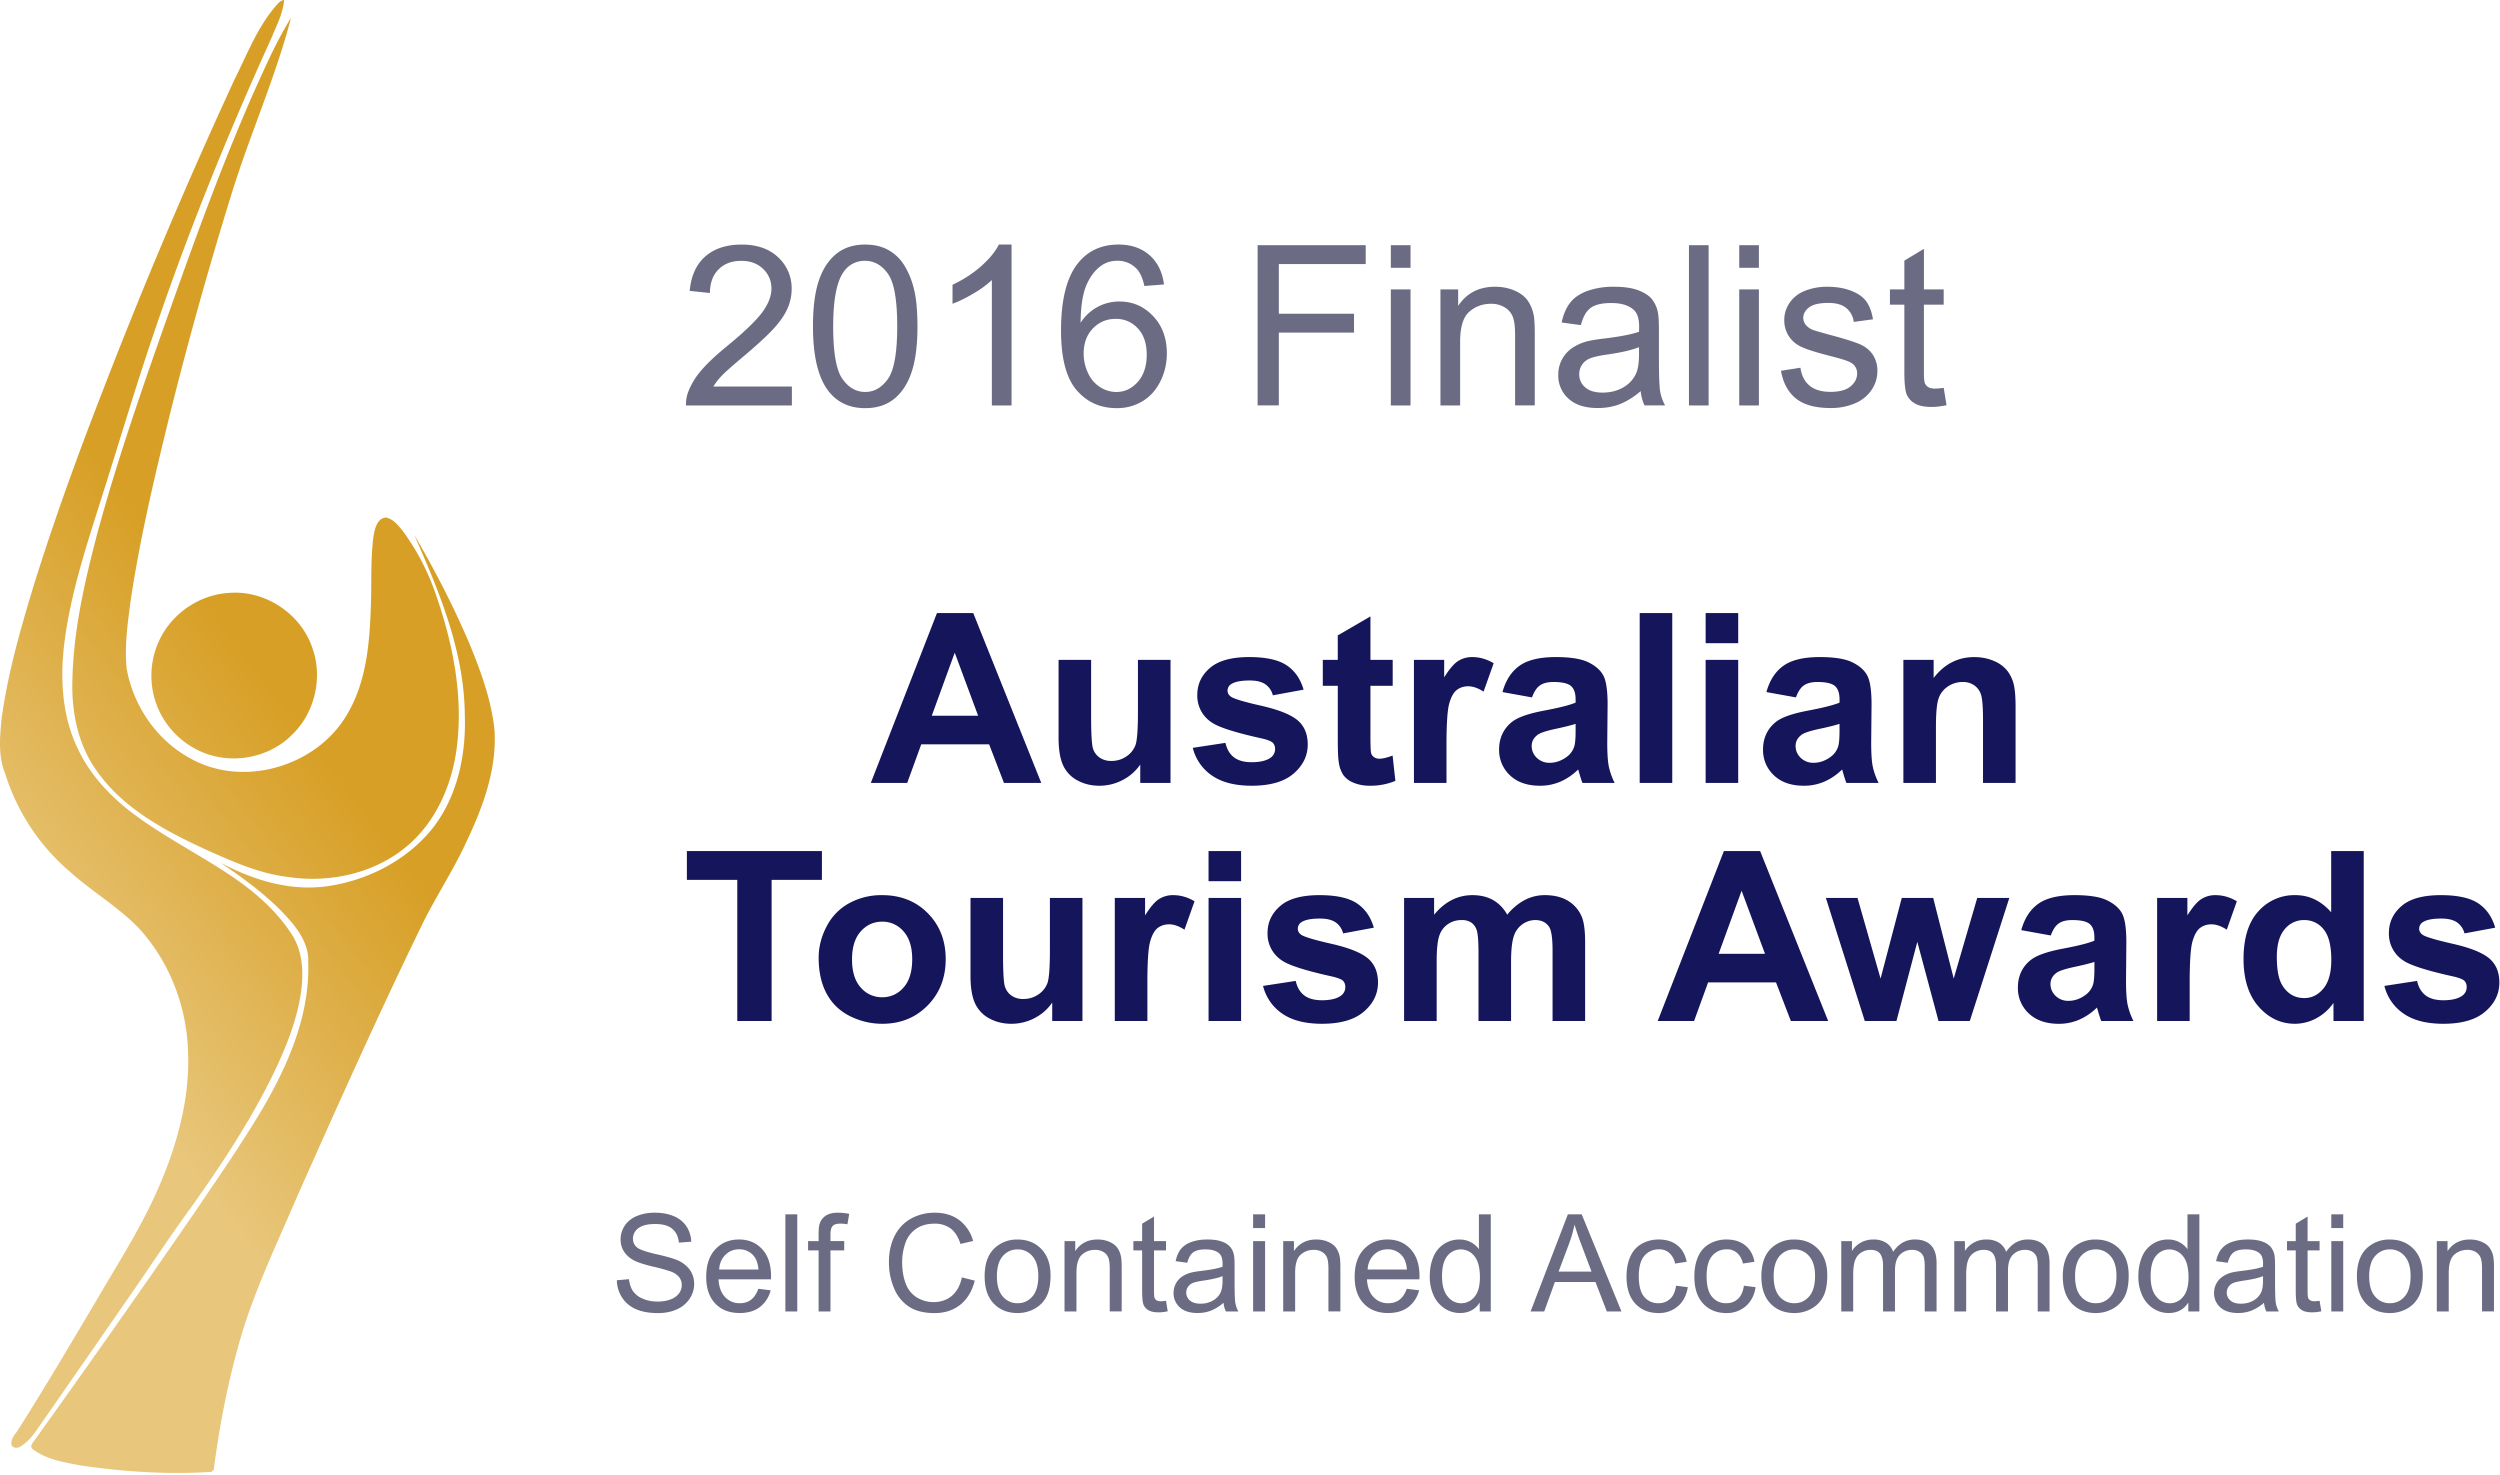
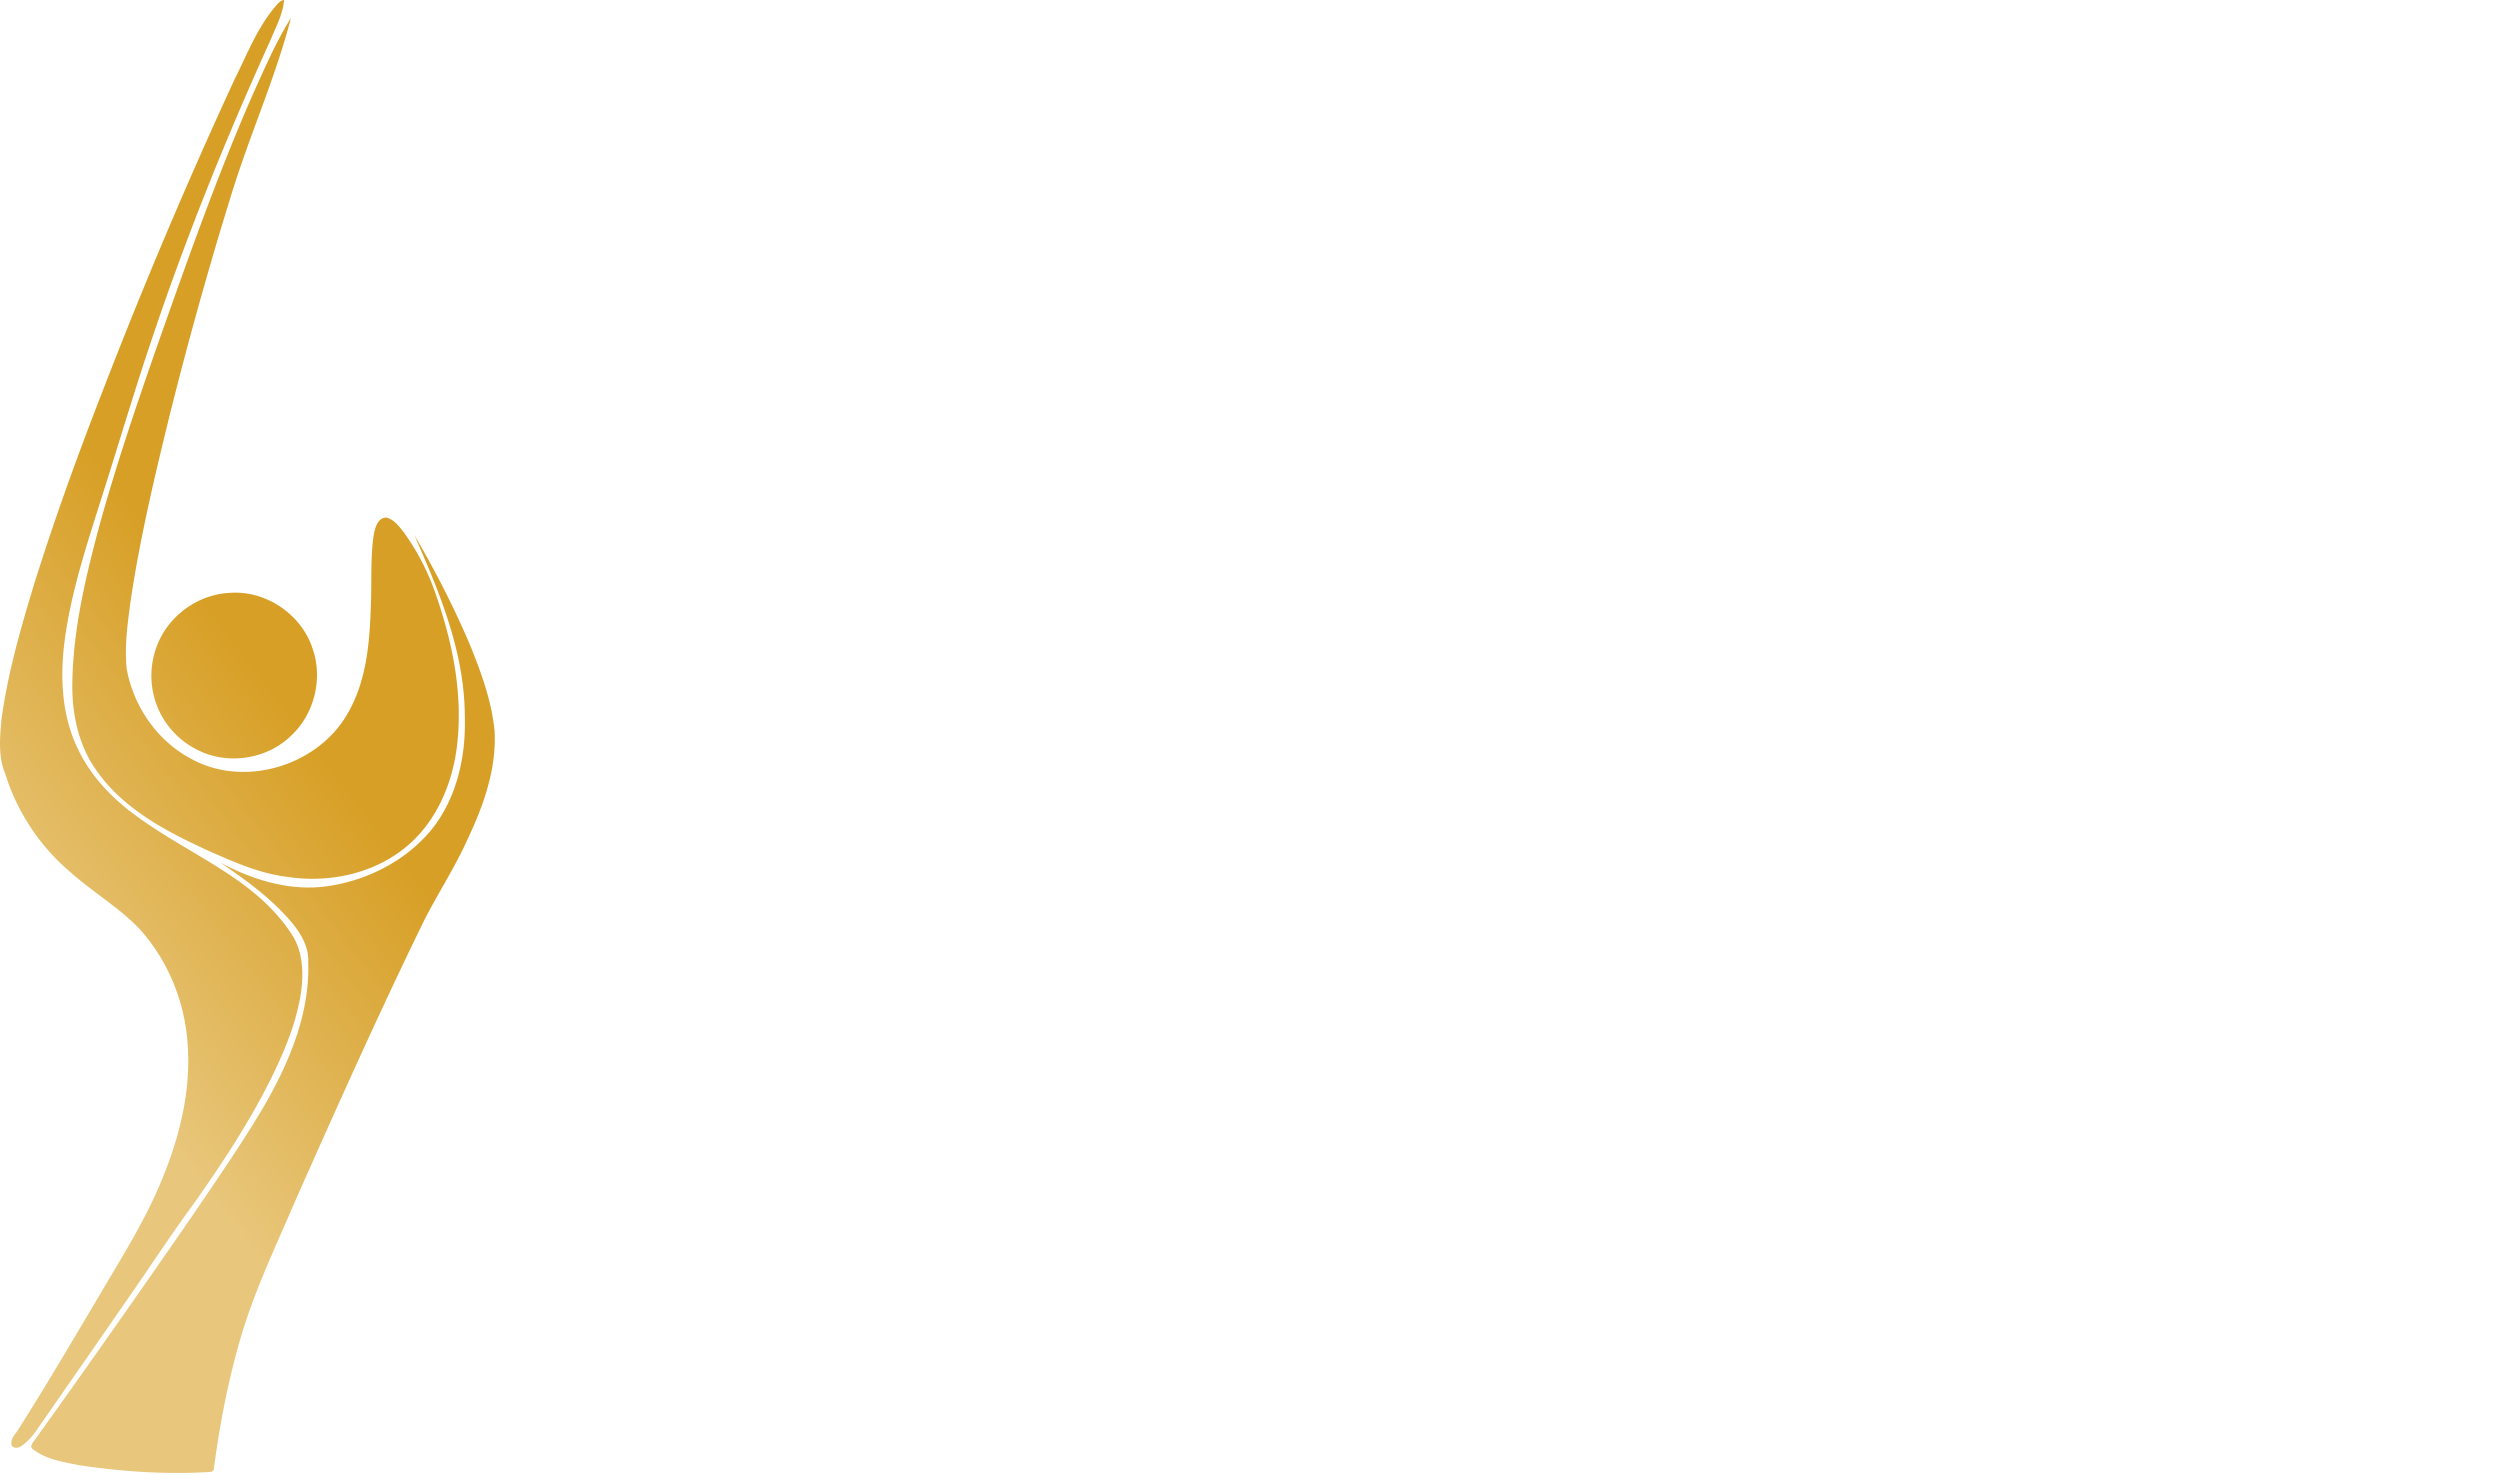
<svg xmlns="http://www.w3.org/2000/svg" viewBox="0 0 983 580">
  <linearGradient id="a" gradientTransform="matrix(-123.807 94.623 -94.623 -123.807 168.764 364.725)" gradientUnits="userSpaceOnUse" x2="1">
    <stop offset="0" stop-color="#d79f25" />
    <stop offset="1" stop-color="#e8c67b" />
  </linearGradient>
  <path d="m180.55 233.7c8.76 15 16.7 30.47 23.51 46.45 4.96 12.12 9.57 24.62 10.86 37.75.93 16.49-4.82 32.48-11.79 47.17-5.46 12.16-12.81 23.32-18.83 35.19-19.42 39.76-37.48 80.17-55.45 120.6-8.28 19.36-17.43 38.45-23.57 58.64-5.68 19.2-9.54 38.91-12.11 58.76l-.22.2-.52.47-.22.19c-19.06 1.25-38.23-.04-57.09-2.83-7.04-1.42-14.67-2.49-20.45-7.08-1.21-.82-.3-2.33.37-3.14a6302.89 6302.89 0 0 0 69.31-98.62c10.42-15.37 21.05-30.64 30.5-46.64 11.03-19.06 20.08-40.38 19.28-62.82.29-6.19-2.92-11.79-6.66-16.46-8.76-10.63-20.06-18.74-31.33-26.5 14.21 7.63 30.51 12.59 46.75 10.14 17.58-2.63 34.63-11.51 45.65-25.66 10.42-13.73 14.07-31.48 13.48-48.43-.18-27.52-10.98-53.33-21.89-78.1l.42.71zm-60.67-229.83c1.06-1.17 2.09-2.63 3.79-2.83-.45 5.82-3.27 11.08-5.44 16.39-19.09 41.97-36.41 84.76-51.15 128.45-8.04 23.6-15.05 47.53-22.63 71.28-6.38 20.25-13.12 40.56-15.92 61.68-1.98 15.48-1.34 31.85 5.43 46.17 5.05 11.12 13.46 20.4 23.05 27.82 14 10.79 29.99 18.57 44.56 28.51 10.14 6.92 19.58 15.27 26.07 25.81 4.17 7.15 4.5 15.83 3.4 23.85-1.85 12.85-6.88 24.96-12.51 36.56-9.77 19.85-22 38.35-34.78 56.36-9.49 12.93-18.23 26.38-27.41 39.53-13.04 18.89-26.16 37.73-39.26 56.58-2.1 3.17-4.57 6.25-7.87 8.22-1.26.82-3.77.52-3.75-1.36-.26-2.59 2.05-4.35 3.17-6.44 11.97-18.84 23.24-38.1 34.66-57.28 9.26-15.88 19.26-31.44 26.45-48.42 8.06-18.79 13.46-39.19 12.21-59.77-.99-18.95-8.42-37.62-21.32-51.61-8.93-9.23-20.17-15.76-29.7-24.32a91.78 91.78 0 0 1 -28.21-42.75c-3.04-7.43-2.26-15.63-1.55-23.42 2.67-19.72 8.18-38.91 13.93-57.91 8.85-28.39 19.01-56.35 29.79-84.06a2272.1 2272.1 0 0 1 57.39-135.6c5.38-10.72 9.74-22.19 17.6-31.43zm-9.79 38.17c5.12-11.26 10.03-22.74 16.59-33.26-6.88 26.4-18.17 51.37-26.12 77.43a1764.62 1764.62 0 0 0 -26.72 95.79c-6.42 26.19-12.64 52.47-16.64 79.15-1.31 9.89-2.81 19.92-1.75 29.91 2.93 16.15 13.16 31.09 27.75 38.85 22.87 12.78 54.52 3.42 67.68-18.96 8.46-14.07 9.88-30.92 10.4-46.96.44-10.27-.22-20.62 1.21-30.83.6-3.05 1.58-7.55 5.42-7.75 3.3.74 5.47 3.66 7.48 6.16a102.46 102.46 0 0 1 14.31 27.89c7.33 21.2 11.79 43.98 8.74 66.42-2.15 15.61-8.87 31.12-20.98 41.55-14.22 12.31-34.2 16.62-52.53 13.73-12.18-1.49-23.44-6.59-34.54-11.51-18.04-8.28-36.67-18.07-48.23-34.84-7.93-11.25-10.65-25.28-10.26-38.84.45-22.11 5.55-43.78 11.18-65.06 7.74-28.3 17.24-56.08 26.94-83.76 12.48-35.35 25.02-70.73 40.07-105.1zm-10.08 216.03c15.64-1.22 31.15 9.22 36 24.11 4.48 12.71.98 27.74-8.65 37.17-9.98 10.27-26.33 13.37-39.42 7.65a36.2 36.2 0 0 1 -18.68-18.35 36.08 36.08 0 0 1 .97-31.32c5.7-11 17.39-18.63 29.78-19.26z" fill="url(#a)" transform="matrix(.907 0 0 .907 -.47 -.95)" />
-   <path d="m242.55 503.4 4.76-.43c.23 1.91.75 3.48 1.58 4.7a8.6 8.6 0 0 0 3.84 2.97c1.74.76 3.69 1.14 5.86 1.14 1.93 0 3.63-.29 5.1-.86a7.09 7.09 0 0 0 3.3-2.36c.72-1 1.08-2.09 1.08-3.27 0-1.2-.35-2.24-1.04-3.14a7.7 7.7 0 0 0 -3.44-2.25 66.68 66.68 0 0 0 -6.8-1.86c-3.5-.84-5.96-1.64-7.37-2.38a10.34 10.34 0 0 1 -4.07-3.56c-.9-1.41-1.34-3-1.34-4.75a9.7 9.7 0 0 1 1.64-5.4c1.09-1.68 2.69-2.95 4.79-3.82s4.43-1.3 7-1.3c2.83 0 5.33.45 7.49 1.37a10.8 10.8 0 0 1 4.99 4.02 11.55 11.55 0 0 1 1.87 6.01l-4.84.37c-.26-2.41-1.14-4.24-2.65-5.47-1.5-1.23-3.72-1.85-6.65-1.85-3.05 0-5.28.56-6.68 1.68a5.04 5.04 0 0 0 -2.1 4.05c0 1.37.5 2.5 1.49 3.39.97.88 3.51 1.79 7.62 2.72 4.1.93 6.92 1.74 8.45 2.43a11.57 11.57 0 0 1 4.92 3.9 9.49 9.49 0 0 1 1.59 5.43c0 2.03-.58 3.94-1.75 5.74a11.5 11.5 0 0 1 -5.01 4.2c-2.18.99-4.63 1.49-7.36 1.49-3.45 0-6.35-.5-8.68-1.51-2.34-1.01-4.17-2.52-5.5-4.55a12.89 12.89 0 0 1 -2.1-6.86zm135.67-1.13 5.06 1.28c-1.06 4.15-2.97 7.31-5.72 9.49s-6.12 3.27-10.1 3.27c-4.1 0-7.45-.84-10.03-2.51a15.7 15.7 0 0 1 -5.89-7.28 25.97 25.97 0 0 1 -2.01-10.24c0-3.97.76-7.44 2.28-10.4a15.6 15.6 0 0 1 6.48-6.75c2.8-1.53 5.89-2.3 9.26-2.3 3.82 0 7.03.97 9.63 2.92a15.14 15.14 0 0 1 5.44 8.2l-4.97 1.17c-.88-2.78-2.17-4.8-3.85-6.07a10.28 10.28 0 0 0 -6.36-1.9c-2.93 0-5.38.7-7.36 2.11a11.14 11.14 0 0 0 -4.15 5.67 22.8 22.8 0 0 0 -1.2 7.33c0 3.24.48 6.08 1.42 8.5a10.57 10.57 0 0 0 4.42 5.43c2 1.2 4.16 1.8 6.48 1.8 2.83 0 5.23-.82 7.19-2.45 1.96-1.64 3.29-4.06 3.98-7.27zm-95.7.76c.17 3.03 1.03 5.36 2.58 6.98a7.67 7.67 0 0 0 5.78 2.42c1.72 0 3.19-.45 4.4-1.36 1.22-.9 2.18-2.34 2.9-4.32l4.83.6a11.82 11.82 0 0 1 -4.24 6.59c-2.06 1.56-4.7 2.34-7.92 2.34-4.04 0-7.25-1.24-9.62-3.74-2.37-2.49-3.55-5.98-3.55-10.48 0-4.65 1.2-8.26 3.59-10.83 2.4-2.57 5.5-3.86 9.32-3.86 3.7 0 6.72 1.26 9.06 3.78 2.35 2.52 3.52 6.06 3.52 10.63 0 .28 0 .7-.02 1.25zm254.97 0c.18 3.03 1.04 5.36 2.58 6.98a7.67 7.67 0 0 0 5.78 2.42c1.72 0 3.19-.45 4.4-1.36 1.22-.9 2.18-2.34 2.9-4.32l4.84.6a11.82 11.82 0 0 1 -4.25 6.59c-2.06 1.56-4.7 2.34-7.91 2.34-4.05 0-7.25-1.24-9.62-3.74-2.37-2.49-3.56-5.98-3.56-10.48 0-4.65 1.2-8.26 3.6-10.83s5.5-3.86 9.32-3.86c3.7 0 6.72 1.26 9.06 3.78s3.52 6.06 3.52 10.63l-.03 1.25zm48.68 12.63h-4.35v-3.5c-1.75 2.75-4.33 4.12-7.74 4.12-2.2 0-4.23-.6-6.08-1.82a11.99 11.99 0 0 1 -4.3-5.1 17.6 17.6 0 0 1 -1.52-7.5c0-2.77.46-5.27 1.38-7.52a10.88 10.88 0 0 1 10.32-6.96 9.23 9.23 0 0 1 7.63 3.8v-13.7h4.66zm278.62 0h-4.35v-3.5c-1.76 2.75-4.33 4.12-7.74 4.12-2.2 0-4.23-.6-6.08-1.82a11.98 11.98 0 0 1 -4.3-5.1 17.58 17.58 0 0 1 -1.52-7.5c0-2.77.46-5.27 1.38-7.52a10.87 10.87 0 0 1 10.32-6.96 9.23 9.23 0 0 1 7.62 3.8v-13.7h4.67zm-377.87 0h-4.9c-.48-.98-.8-2.11-.93-3.41a17.41 17.41 0 0 1 -5.01 3.12c-1.61.6-3.33.91-5.17.91-3.04 0-5.38-.74-7-2.23a7.34 7.34 0 0 1 -2.46-5.68 7.66 7.66 0 0 1 3.35-6.4c1-.69 2.12-1.2 3.37-1.55.92-.24 2.31-.48 4.17-.7 3.78-.45 6.57-.99 8.36-1.62l.02-1.22c0-1.9-.44-3.25-1.32-4.04-1.2-1.05-2.98-1.58-5.34-1.58-2.2 0-3.83.38-4.89 1.16-1.05.77-1.82 2.13-2.33 4.1l-4.58-.63c.42-1.96 1.1-3.54 2.06-4.75a9.02 9.02 0 0 1 4.14-2.79c1.8-.65 3.9-.98 6.28-.98 2.36 0 4.27.28 5.75.84a7.59 7.59 0 0 1 3.25 2.1c.7.84 1.19 1.9 1.46 3.19.16.8.24 2.24.24 4.32v6.25c0 4.36.1 7.11.3 8.27.2 1.15.6 2.26 1.18 3.32zm439.82-13.83c0-5.12 1.42-8.92 4.27-11.38a12.87 12.87 0 0 1 8.7-3.07c3.8 0 6.9 1.24 9.32 3.73 2.41 2.5 3.62 5.94 3.62 10.33 0 3.56-.53 6.36-1.6 8.4a11.34 11.34 0 0 1 -4.66 4.75 13.56 13.56 0 0 1 -6.68 1.7c-3.87 0-7-1.25-9.39-3.73s-3.58-6.06-3.58-10.73zm-30.7 13.83h-4.9c-.49-.98-.8-2.11-.94-3.41a17.43 17.43 0 0 1 -5.01 3.12c-1.6.6-3.33.91-5.17.91-3.04 0-5.37-.74-7-2.23a7.35 7.35 0 0 1 -2.45-5.68 7.65 7.65 0 0 1 3.35-6.4c1-.69 2.12-1.2 3.37-1.55.92-.24 2.3-.48 4.16-.7 3.79-.45 6.57-.99 8.36-1.62l.03-1.22c0-1.9-.44-3.25-1.33-4.04-1.2-1.05-2.98-1.58-5.34-1.58-2.2 0-3.83.38-4.88 1.16-1.05.77-1.83 2.13-2.33 4.1l-4.59-.63c.42-1.96 1.1-3.54 2.06-4.75a9.01 9.01 0 0 1 4.14-2.79c1.8-.65 3.9-.98 6.28-.98 2.36 0 4.28.28 5.75.84a7.6 7.6 0 0 1 3.26 2.1 7.4 7.4 0 0 1 1.46 3.19c.15.8.23 2.24.23 4.32v6.25c0 4.36.1 7.11.3 8.27.2 1.15.6 2.26 1.19 3.32zm-203.47-13.83c0-5.12 1.43-8.92 4.27-11.38a12.87 12.87 0 0 1 8.7-3.07c3.8 0 6.91 1.24 9.32 3.73 2.42 2.5 3.62 5.94 3.62 10.33 0 3.56-.53 6.36-1.6 8.4a11.32 11.32 0 0 1 -4.66 4.75 13.57 13.57 0 0 1 -6.68 1.7c-3.87 0-7-1.25-9.39-3.73-2.38-2.48-3.58-6.06-3.58-10.73zm-305.41 0c0-5.12 1.42-8.92 4.27-11.38a12.87 12.87 0 0 1 8.7-3.07c3.8 0 6.9 1.24 9.32 3.73 2.41 2.5 3.62 5.94 3.62 10.33 0 3.56-.54 6.36-1.6 8.4a11.34 11.34 0 0 1 -4.67 4.75 13.57 13.57 0 0 1 -6.68 1.7c-3.87 0-7-1.25-9.38-3.73-2.39-2.48-3.58-6.06-3.58-10.73zm271.87 3.7 4.61.6c-.5 3.17-1.8 5.66-3.87 7.46a11.26 11.26 0 0 1 -7.64 2.7c-3.78 0-6.83-1.24-9.13-3.72-2.3-2.47-3.45-6.02-3.45-10.64 0-2.98.5-5.6 1.49-7.83.99-2.25 2.5-3.93 4.51-5.05a13.4 13.4 0 0 1 6.6-1.68c3.01 0 5.47.76 7.38 2.28 1.9 1.52 3.13 3.68 3.67 6.48l-4.56.7a7.56 7.56 0 0 0 -2.3-4.2 5.96 5.96 0 0 0 -4-1.4c-2.36 0-4.28.85-5.76 2.54-1.47 1.7-2.21 4.37-2.21 8.03 0 3.72.71 6.42 2.13 8.1a6.95 6.95 0 0 0 5.58 2.53c1.84 0 3.37-.57 4.6-1.7 1.24-1.12 2.02-2.86 2.35-5.2zm152.06-3.7c0-5.12 1.42-8.92 4.27-11.38a12.87 12.87 0 0 1 8.7-3.07c3.8 0 6.9 1.24 9.32 3.73 2.41 2.5 3.62 5.94 3.62 10.33 0 3.56-.53 6.36-1.6 8.4a11.33 11.33 0 0 1 -4.66 4.75 13.57 13.57 0 0 1 -6.68 1.7c-3.88 0-7-1.25-9.4-3.73-2.38-2.48-3.57-6.06-3.57-10.73zm-125.4 3.7 4.62.6c-.5 3.17-1.8 5.66-3.87 7.46a11.26 11.26 0 0 1 -7.64 2.7c-3.79 0-6.83-1.24-9.13-3.72-2.3-2.47-3.45-6.02-3.45-10.64 0-2.98.5-5.6 1.48-7.83 1-2.25 2.5-3.93 4.52-5.05a13.4 13.4 0 0 1 6.6-1.68c3 0 5.46.76 7.37 2.28s3.14 3.68 3.67 6.48l-4.55.7a7.56 7.56 0 0 0 -2.3-4.2 5.96 5.96 0 0 0 -4-1.4c-2.37 0-4.28.85-5.76 2.54-1.48 1.7-2.21 4.37-2.21 8.03 0 3.72.7 6.42 2.13 8.1a6.95 6.95 0 0 0 5.58 2.53c1.83 0 3.37-.57 4.6-1.7 1.24-1.12 2.02-2.86 2.35-5.2zm221.66-17.53h4.71v3.65h-4.71v16.17c0 1.34.08 2.2.25 2.58.16.38.43.68.8.9.38.23.91.35 1.6.35.52 0 1.21-.06 2.06-.19l.68 4.14c-1.32.28-2.5.42-3.54.42-1.7 0-3.02-.27-3.96-.8a4.51 4.51 0 0 1 -1.98-2.13c-.38-.88-.57-2.72-.57-5.53v-15.91h-3.44v-3.65h3.44v-6.85l4.66-2.81zm-453.6 0h4.72v3.65h-4.71v16.17c0 1.34.08 2.2.24 2.58.17.38.44.68.8.9.38.23.92.35 1.61.35.52 0 1.2-.06 2.06-.19l.68 4.14c-1.32.28-2.5.42-3.55.42-1.7 0-3.02-.27-3.95-.8a4.52 4.52 0 0 1 -1.98-2.13c-.39-.88-.58-2.72-.58-5.53v-15.91h-3.44v-3.65h3.44v-6.85l4.67-2.81v9.66zm509.1 27.66h-4.7v-27.66h4.22v3.93c2.03-3.04 4.97-4.56 8.8-4.56 1.67 0 3.21.3 4.6.9 1.4.6 2.45 1.39 3.15 2.36a9.2 9.2 0 0 1 1.45 3.47 28 28 0 0 1 .26 4.55v17h-4.7v-16.82c0-1.9-.17-3.33-.54-4.28a4.53 4.53 0 0 0 -1.93-2.27 6.19 6.19 0 0 0 -3.27-.84c-2 0-3.72.63-5.17 1.9s-2.18 3.67-2.18 7.21v15.1zm-189.75 0h-4.68v-27.66h4.19v3.88a9.73 9.73 0 0 1 8.38-4.5 9.1 9.1 0 0 1 5.04 1.27 6.83 6.83 0 0 1 2.78 3.57c2.19-3.23 5.03-4.85 8.54-4.85 2.74 0 4.85.76 6.33 2.28 1.47 1.52 2.21 3.86 2.21 7.02v18.99h-4.66v-17.42c0-1.88-.15-3.23-.46-4.05a3.92 3.92 0 0 0 -1.65-2c-.8-.5-1.74-.75-2.81-.75-1.95 0-3.56.64-4.85 1.94-1.28 1.3-1.92 3.36-1.92 6.2v16.08h-4.7v-17.97c0-2.08-.37-3.65-1.14-4.69-.76-1.04-2.01-1.56-3.75-1.56-1.32 0-2.54.35-3.66 1.04a5.92 5.92 0 0 0 -2.43 3.05c-.5 1.33-.76 3.26-.76 5.78zm-349.84 0h-4.69v-27.66h4.22v3.93c2.03-3.04 4.97-4.56 8.8-4.56 1.67 0 3.2.3 4.6.9s2.44 1.39 3.14 2.36 1.18 2.13 1.45 3.47c.18.86.27 2.38.27 4.55v17h-4.7v-16.82c0-1.9-.17-3.33-.54-4.28a4.5 4.5 0 0 0 -1.94-2.27 6.18 6.18 0 0 0 -3.27-.84c-2 0-3.72.63-5.17 1.9-1.44 1.27-2.17 3.67-2.17 7.21v15.1zm85.99 0h-4.69v-27.66h4.22v3.93c2.03-3.04 4.97-4.56 8.8-4.56 1.67 0 3.2.3 4.6.9s2.44 1.39 3.14 2.36 1.18 2.13 1.46 3.47c.17.86.26 2.38.26 4.55v17h-4.7v-16.82c0-1.9-.17-3.33-.54-4.28a4.5 4.5 0 0 0 -1.94-2.27 6.19 6.19 0 0 0 -3.27-.84c-2 0-3.72.63-5.17 1.9s-2.17 3.67-2.17 7.21v15.1zm219.43 0h-4.69v-27.66h4.2v3.88a9.73 9.73 0 0 1 8.38-4.5 9.1 9.1 0 0 1 5.04 1.27 6.83 6.83 0 0 1 2.77 3.57c2.19-3.23 5.03-4.85 8.54-4.85 2.75 0 4.85.76 6.33 2.28s2.21 3.86 2.21 7.02v18.99h-4.66v-17.42c0-1.88-.15-3.23-.45-4.05a3.93 3.93 0 0 0 -1.66-2c-.8-.5-1.73-.75-2.81-.75-1.94 0-3.56.64-4.84 1.94-1.29 1.3-1.93 3.36-1.93 6.2v16.08h-4.69v-17.97c0-2.08-.38-3.65-1.14-4.69-.77-1.04-2.02-1.56-3.75-1.56-1.32 0-2.54.35-3.66 1.04a5.91 5.91 0 0 0 -2.44 3.05c-.5 1.33-.75 3.26-.75 5.78zm-402.14 0h-4.66v-24.01h-4.14v-3.65h4.14v-2.94c0-1.86.16-3.24.5-4.14a5.98 5.98 0 0 1 2.38-2.96c1.13-.75 2.73-1.13 4.78-1.13a23 23 0 0 1 4.37.47l-.7 4.09a15.7 15.7 0 0 0 -2.76-.26c-1.43 0-2.43.3-3.02.9-.6.62-.89 1.75-.89 3.42v2.55h5.4v3.65h-5.4v24zm170.89 0h-4.7v-27.66h4.7zm423.93 0h-4.69v-27.66h4.69zm-283.8 0h-5.76l-4.45-11.57h-15.97l-4.19 11.57h-5.36l14.66-38.18h5.44zm-324.07-38.18v38.18h-4.68v-38.18zm576.33 24.3c-1.7.7-4.25 1.28-7.65 1.77-1.93.28-3.3.59-4.1.94a4.07 4.07 0 0 0 -1.07 6.87c.94.83 2.33 1.25 4.15 1.25 1.8 0 3.41-.4 4.82-1.19a7.3 7.3 0 0 0 3.1-3.24c.5-1.06.75-2.62.75-4.69zm-409.11 0c-1.7.7-4.26 1.28-7.66 1.77-1.93.28-3.29.59-4.09.94a4.06 4.06 0 0 0 -1.08 6.87c.95.83 2.33 1.25 4.16 1.25 1.8 0 3.4-.4 4.81-1.19a7.3 7.3 0 0 0 3.1-3.24c.5-1.06.76-2.62.76-4.69zm86.3.08c0 3.54.75 6.19 2.24 7.94a6.63 6.63 0 0 0 10.5.12c1.44-1.68 2.15-4.24 2.15-7.67 0-3.79-.72-6.57-2.18-8.34a6.73 6.73 0 0 0 -10.61-.1c-1.4 1.7-2.1 4.38-2.1 8.05zm130.4-.03c0 3.54.76 6.2 2.3 7.95a7.43 7.43 0 0 0 5.84 2.65c2.33 0 4.26-.89 5.8-2.66 1.55-1.77 2.33-4.47 2.33-8.1 0-3.42-.78-6-2.33-7.77a7.41 7.41 0 0 0 -5.8-2.64c-2.34 0-4.29.87-5.83 2.63-1.55 1.75-2.32 4.4-2.32 7.94zm148.22.03c0 3.54.75 6.19 2.24 7.94a6.63 6.63 0 0 0 10.5.12c1.44-1.68 2.16-4.24 2.16-7.67 0-3.79-.73-6.57-2.2-8.34a6.73 6.73 0 0 0 -10.6-.1c-1.4 1.7-2.1 4.38-2.1 8.05zm-453.65-.03c0 3.54.78 6.2 2.32 7.95a7.43 7.43 0 0 0 5.83 2.65c2.33 0 4.27-.89 5.81-2.66 1.55-1.77 2.32-4.47 2.32-8.1 0-3.42-.78-6-2.33-7.77a7.41 7.41 0 0 0 -5.8-2.64c-2.34 0-4.28.87-5.83 2.63-1.54 1.75-2.32 4.4-2.32 7.94zm423.94 0c0 3.54.77 6.2 2.31 7.95a7.43 7.43 0 0 0 5.84 2.65c2.32 0 4.26-.89 5.8-2.66 1.55-1.77 2.32-4.47 2.32-8.1 0-3.42-.77-6-2.33-7.77a7.41 7.41 0 0 0 -5.8-2.64c-2.34 0-4.28.87-5.83 2.63-1.54 1.75-2.31 4.4-2.31 7.94zm115.65 0c0 3.54.77 6.2 2.31 7.95a7.43 7.43 0 0 0 5.84 2.65c2.32 0 4.26-.89 5.8-2.66 1.55-1.77 2.32-4.47 2.32-8.1 0-3.42-.77-6-2.33-7.77a7.4 7.4 0 0 0 -5.8-2.64c-2.34 0-4.28.87-5.83 2.63-1.54 1.75-2.31 4.4-2.31 7.94zm-318.73-1.85h12.95l-3.99-10.57a104.19 104.19 0 0 1 -2.7-7.92 48.65 48.65 0 0 1 -2.06 7.3zm-330.05-.8h15.44c-.2-2.33-.8-4.08-1.77-5.24a7.18 7.18 0 0 0 -5.8-2.71c-2.16 0-3.97.72-5.43 2.16a8.54 8.54 0 0 0 -2.44 5.78zm254.98 0h15.44c-.21-2.33-.8-4.08-1.77-5.24a7.18 7.18 0 0 0 -5.81-2.71c-2.15 0-3.96.72-5.43 2.16a8.55 8.55 0 0 0 -2.44 5.78zm-40.34-16.31h-4.7v-5.4h4.7zm423.93 0h-4.69v-5.4h4.69z" fill="#6b6b83" />
-   <path d="m929.42 401.46h-11.9v-7.11a19.2 19.2 0 0 1 -6.99 6.17 17.94 17.94 0 0 1 -8.13 2.03c-5.56 0-10.32-2.24-14.29-6.72-3.96-4.48-5.95-10.73-5.95-18.75 0-8.2 1.93-14.44 5.8-18.71a18.87 18.87 0 0 1 14.62-6.4c5.4 0 10.09 2.25 14.04 6.74v-24.06h12.8zm-607.52-24.88c0-4.26 1.05-8.37 3.15-12.35a21.58 21.58 0 0 1 8.9-9.12 26.44 26.44 0 0 1 12.88-3.14c7.32 0 13.32 2.38 18 7.13s7.02 10.76 7.02 18.02c0 7.33-2.36 13.4-7.09 18.21-4.72 4.82-10.67 7.22-17.84 7.22-4.44 0-8.67-1-12.7-3-4.02-2.01-7.08-4.95-9.17-8.82-2.1-3.88-3.15-8.6-3.15-14.15zm516.98 24.88h-12.68c-.33-.85-.74-2.11-1.23-3.78a23.6 23.6 0 0 0 -.46-1.5 23.04 23.04 0 0 1 -7.01 4.78 20.11 20.11 0 0 1 -7.98 1.6c-4.98 0-8.9-1.36-11.78-4.06a13.48 13.48 0 0 1 -4.3-10.26c0-2.73.65-5.17 1.95-7.31a12.82 12.82 0 0 1 5.5-4.92c2.35-1.14 5.74-2.14 10.18-2.99 5.98-1.12 10.13-2.17 12.44-3.14v-1.28c0-2.46-.6-4.21-1.82-5.26s-3.51-1.57-6.88-1.57c-2.28 0-4.06.44-5.33 1.34-1.28.9-2.31 2.47-3.1 4.72l-11.63-2.1c1.31-4.68 3.56-8.14 6.75-10.39 3.2-2.25 7.93-3.37 14.22-3.37 5.71 0 9.96.67 12.76 2.03 2.8 1.35 4.76 3.06 5.9 5.15 1.14 2.08 1.7 5.9 1.7 11.46l-.13 14.94c0 4.26.2 7.4.62 9.42a27.46 27.46 0 0 0 2.3 6.49zm-413.25 0h-11.9v-7.25a18.66 18.66 0 0 1 -6.95 6.11 19.48 19.48 0 0 1 -9.1 2.23c-3.24 0-6.16-.71-8.74-2.14a12.65 12.65 0 0 1 -5.6-6.01c-1.16-2.59-1.74-6.16-1.74-10.71v-30.63h12.8v22.24c0 6.8.24 10.98.71 12.51a6.82 6.82 0 0 0 2.58 3.65 7.92 7.92 0 0 0 4.74 1.34c2.19 0 4.14-.6 5.88-1.8a9.16 9.16 0 0 0 3.55-4.46c.64-1.78.96-6.13.96-13.06v-20.42h12.8v48.4zm71-13.8 12.85-1.97c.55 2.5 1.65 4.38 3.32 5.68 1.68 1.29 4.02 1.93 7.02 1.93 3.32 0 5.8-.6 7.48-1.82 1.12-.85 1.68-2 1.68-3.42 0-.97-.3-1.78-.9-2.41-.65-.61-2.07-1.17-4.3-1.69-10.32-2.28-16.87-4.36-19.63-6.24a12.47 12.47 0 0 1 -5.75-10.9c0-4.19 1.66-7.71 4.97-10.57s8.45-4.28 15.4-4.28c6.63 0 11.55 1.08 14.77 3.23 3.22 2.16 5.44 5.35 6.65 9.57l-12.07 2.24a7.47 7.47 0 0 0 -2.94-4.33c-1.44-1-3.5-1.5-6.18-1.5-3.37 0-5.78.46-7.24 1.4a3.03 3.03 0 0 0 -1.46 2.6c0 .92.42 1.69 1.27 2.33 1.16.85 5.15 2.05 11.97 3.6s11.58 3.45 14.29 5.7c2.67 2.27 4 5.45 4 9.52 0 4.44-1.85 8.25-5.55 11.44-3.71 3.19-9.2 4.78-16.46 4.78-6.59 0-11.8-1.33-15.65-4a18.49 18.49 0 0 1 -7.54-10.9zm440.91 0 12.86-1.97c.54 2.5 1.65 4.38 3.32 5.68 1.67 1.29 4.01 1.93 7.02 1.93 3.31 0 5.8-.6 7.48-1.82 1.12-.85 1.68-2 1.68-3.42 0-.97-.3-1.78-.9-2.41-.65-.61-2.08-1.17-4.3-1.69-10.32-2.28-16.87-4.36-19.64-6.24a12.47 12.47 0 0 1 -5.74-10.9c0-4.19 1.66-7.71 4.97-10.57s8.45-4.28 15.4-4.28c6.63 0 11.55 1.08 14.77 3.23 3.22 2.16 5.44 5.35 6.65 9.57l-12.07 2.24a7.46 7.46 0 0 0 -2.94-4.33c-1.45-1-3.5-1.5-6.18-1.5-3.37 0-5.79.46-7.24 1.4a3.03 3.03 0 0 0 -1.46 2.6c0 .92.42 1.69 1.27 2.33 1.16.85 5.15 2.05 11.97 3.6s11.58 3.45 14.28 5.7c2.68 2.27 4.01 5.45 4.01 9.52 0 4.44-1.85 8.25-5.56 11.44-3.7 3.19-9.19 4.78-16.45 4.78-6.6 0-11.8-1.33-15.65-4a18.48 18.48 0 0 1 -7.55-10.9zm-218.7 13.8h-14.67l-5.84-15.18h-26.7l-5.52 15.18h-14.3l26.02-66.81h14.26zm-395.66-55.5h-19.78v55.5h-13.5v-55.5h-19.82v-11.31h53.1v11.3zm241.71 55.5h-12.8v-48.4h11.8v6.61c4.23-5.13 9.25-7.7 15.09-7.7 3.1 0 5.78.64 8.06 1.91a14.7 14.7 0 0 1 5.6 5.79 22.34 22.34 0 0 1 6.9-5.79 16.88 16.88 0 0 1 7.88-1.91c3.55 0 6.56.72 9.02 2.16a13.26 13.26 0 0 1 5.51 6.36c.88 2.07 1.32 5.4 1.32 10.03v30.94h-12.8v-27.66c0-4.8-.44-7.9-1.32-9.3-1.19-1.82-3.01-2.73-5.47-2.73-1.8 0-3.48.54-5.06 1.64a9.11 9.11 0 0 0 -3.42 4.8c-.7 2.12-1.05 5.45-1.05 10v23.25h-12.8v-26.52c0-4.71-.23-7.75-.69-9.12a5.81 5.81 0 0 0 -2.12-3.05 6.7 6.7 0 0 0 -3.9-1c-1.97 0-3.75.53-5.32 1.6a8.76 8.76 0 0 0 -3.4 4.6c-.68 2-1.02 5.33-1.02 9.97v23.52zm296.1 0h-12.81v-48.4h11.9v6.88c2.03-3.25 3.86-5.39 5.48-6.42a10.1 10.1 0 0 1 5.54-1.55c2.92 0 5.73.8 8.43 2.41l-3.96 11.17c-2.16-1.4-4.17-2.1-6.02-2.1-1.8 0-3.31.5-4.56 1.48-1.24 1-2.22 2.78-2.94 5.36-.71 2.58-1.07 7.99-1.07 16.22v14.95zm-409.85 0h-12.8v-48.4h11.9v6.88c2.03-3.25 3.86-5.39 5.48-6.42a10.1 10.1 0 0 1 5.54-1.55c2.92 0 5.73.8 8.43 2.41l-3.96 11.17c-2.16-1.4-4.16-2.1-6.02-2.1-1.79 0-3.3.5-4.56 1.48-1.24 1-2.22 2.78-2.93 5.36-.72 2.58-1.07 7.99-1.07 16.22v14.95zm36.87 0h-12.8v-48.4h12.79v48.4zm257.67 0h-12.44l-15.31-48.4h12.44l9.07 31.72 8.34-31.72h12.35l8.07 31.72 9.25-31.72h12.62l-15.54 48.4h-12.3l-8.34-31.13-8.2 31.13zm77.84-23.24c-1.64.54-4.24 1.2-7.8 1.96-3.55.76-5.87 1.5-6.96 2.23-1.67 1.19-2.51 2.69-2.51 4.51 0 1.8.67 3.34 2 4.65a7 7 0 0 0 5.1 1.96c2.32 0 4.52-.76 6.62-2.28a8.01 8.01 0 0 0 3.05-4.24c.33-1.1.5-3.17.5-6.24zm71.73-2c0 5.16.72 8.9 2.15 11.2 2.06 3.34 4.95 5.02 8.65 5.02 2.95 0 5.46-1.26 7.52-3.76 2.07-2.51 3.1-6.25 3.1-11.24 0-5.56-1-9.56-3-12a9.51 9.51 0 0 0 -7.7-3.67 9.62 9.62 0 0 0 -7.64 3.62c-2.05 2.42-3.08 6.02-3.08 10.82zm-560.23 1.04c0 4.8 1.14 8.48 3.42 11.03a10.86 10.86 0 0 0 8.44 3.83 10.8 10.8 0 0 0 8.4-3.83c2.27-2.55 3.4-6.26 3.4-11.12 0-4.74-1.13-8.39-3.4-10.94a10.8 10.8 0 0 0 -8.4-3.83c-3.35 0-6.16 1.28-8.44 3.83s-3.42 6.23-3.42 11.03zm358.98-2.23-9.2-24.8-9.03 24.8zm-206-28.53h-12.8v-11.85h12.8zm59.61-87.04v10.2h-8.75v19.51c0 3.95.09 6.25.25 6.9.17.66.55 1.2 1.14 1.62.6.43 1.32.64 2.17.64 1.18 0 2.9-.4 5.15-1.23l1.1 9.94a25.47 25.47 0 0 1 -10.13 1.91c-2.3 0-4.39-.39-6.24-1.16a9.1 9.1 0 0 1 -4.08-3.01 11.84 11.84 0 0 1 -1.8-4.99c-.27-1.49-.4-4.5-.4-9.02v-21.1h-5.89v-10.21h5.88v-9.62l12.85-7.47v17.09zm-87.36 48.4h-11.9v-7.25a18.65 18.65 0 0 1 -6.94 6.1 19.47 19.47 0 0 1 -9.1 2.24c-3.25 0-6.16-.71-8.75-2.14a12.65 12.65 0 0 1 -5.6-6.02c-1.16-2.58-1.73-6.15-1.73-10.7v-30.63h12.8v22.24c0 6.8.24 10.97.7 12.5a6.83 6.83 0 0 0 2.58 3.65 7.92 7.92 0 0 0 4.74 1.35c2.2 0 4.15-.6 5.88-1.8a9.15 9.15 0 0 0 3.56-4.47c.63-1.78.95-6.13.95-13.06v-20.41h12.81zm174.63 0h-12.66c-.34-.86-.75-2.12-1.23-3.79-.22-.75-.37-1.26-.46-1.5a23.08 23.08 0 0 1 -7.02 4.79 20.1 20.1 0 0 1 -7.97 1.59c-4.99 0-8.91-1.35-11.78-4.06a13.49 13.49 0 0 1 -4.31-10.25c0-2.73.65-5.17 1.96-7.31a12.81 12.81 0 0 1 5.49-4.93c2.36-1.14 5.75-2.13 10.19-2.98 5.98-1.13 10.13-2.17 12.44-3.15v-1.27c0-2.46-.61-4.22-1.82-5.27-1.22-1.04-3.51-1.57-6.89-1.57-2.28 0-4.05.45-5.33 1.35-1.27.9-2.3 2.47-3.1 4.71l-11.62-2.1c1.3-4.67 3.56-8.13 6.75-10.38s7.93-3.38 14.21-3.38c5.72 0 9.97.68 12.76 2.03 2.8 1.35 4.77 3.07 5.9 5.15 1.15 2.08 1.72 5.9 1.72 11.46l-.14 14.95c0 4.25.2 7.4.61 9.41a27.59 27.59 0 0 0 2.3 6.5zm-165.88-13.81 12.85-1.96c.55 2.49 1.66 4.38 3.33 5.67 1.67 1.3 4 1.94 7.02 1.94 3.3 0 5.8-.6 7.47-1.82a4.07 4.07 0 0 0 1.69-3.42c0-.97-.3-1.78-.91-2.42-.64-.6-2.07-1.17-4.29-1.68-10.33-2.28-16.88-4.36-19.64-6.25a12.47 12.47 0 0 1 -5.74-10.89c0-4.2 1.65-7.72 4.97-10.57 3.3-2.86 8.44-4.29 15.4-4.29 6.62 0 11.54 1.08 14.76 3.24s5.44 5.35 6.66 9.57l-12.08 2.23a7.47 7.47 0 0 0 -2.94-4.33c-1.44-1-3.5-1.5-6.17-1.5-3.38 0-5.8.47-7.25 1.41a3.03 3.03 0 0 0 -1.46 2.6c0 .91.43 1.69 1.28 2.32 1.15.86 5.14 2.06 11.96 3.6 6.82 1.55 11.58 3.45 14.29 5.7 2.67 2.28 4 5.45 4 9.53 0 4.43-1.85 8.25-5.55 11.44s-9.2 4.78-16.45 4.78c-6.6 0-11.81-1.34-15.66-4.01a18.48 18.48 0 0 1 -7.54-10.9zm269.65 13.8h-12.65c-.34-.85-.75-2.1-1.24-3.78-.2-.75-.36-1.26-.45-1.5a23.07 23.07 0 0 1 -7.02 4.79 20.1 20.1 0 0 1 -7.97 1.59c-4.99 0-8.91-1.35-11.78-4.06a13.49 13.49 0 0 1 -4.31-10.25c0-2.73.65-5.17 1.96-7.31a12.82 12.82 0 0 1 5.49-4.93c2.35-1.14 5.75-2.13 10.19-2.98 5.98-1.13 10.13-2.17 12.44-3.15v-1.27c0-2.46-.61-4.22-1.83-5.27-1.21-1.04-3.5-1.57-6.88-1.57-2.28 0-4.05.45-5.33 1.35s-2.3 2.47-3.1 4.71l-11.62-2.1c1.3-4.67 3.56-8.13 6.75-10.38s7.92-3.38 14.21-3.38c5.72 0 9.97.68 12.76 2.03 2.8 1.35 4.77 3.07 5.9 5.15 1.14 2.08 1.72 5.9 1.72 11.46l-.14 14.95c0 4.25.2 7.4.61 9.41.41 2.02 1.18 4.19 2.3 6.5zm-329.21 0h-14.68l-5.83-15.17h-26.7l-5.52 15.18h-14.31l26.02-66.81h14.26l26.75 66.8zm159.32 0h-12.8v-48.4h11.89v6.89c2.03-3.25 3.86-5.4 5.49-6.43a10.11 10.11 0 0 1 5.54-1.55c2.91 0 5.72.81 8.43 2.42l-3.97 11.17c-2.16-1.4-4.16-2.1-6.01-2.1-1.8 0-3.32.5-4.56 1.48-1.25.99-2.23 2.77-2.94 5.35-.71 2.59-1.07 8-1.07 16.23v14.95zm192.45 0h-12.8v-48.4h11.9v7.12c4.22-5.47 9.53-8.2 15.94-8.2 2.83 0 5.41.5 7.75 1.52a13 13 0 0 1 5.3 3.9 14.12 14.12 0 0 1 2.52 5.38c.47 2 .7 4.87.7 8.6v30.09h-12.8v-24.7c0-5.23-.28-8.61-.82-10.14a7.11 7.11 0 0 0 -2.67-3.58 7.63 7.63 0 0 0 -4.44-1.28c-2.22 0-4.21.61-5.97 1.82a9.18 9.18 0 0 0 -3.63 4.84c-.65 2-.98 5.7-.98 11.12v21.92zm-77.74 0h-12.81v-48.4h12.8v48.4zm-38.74-66.8h12.8v66.8h-12.8zm78.57 43.56c-1.64.55-4.24 1.2-7.8 1.96-3.55.76-5.88 1.5-6.97 2.24-1.67 1.18-2.5 2.69-2.5 4.5 0 1.8.66 3.35 2 4.66a7 7 0 0 0 5.1 1.96c2.31 0 4.52-.76 6.61-2.28a8.02 8.02 0 0 0 3.06-4.24c.33-1.1.5-3.18.5-6.24zm-103.77 0c-1.64.55-4.24 1.2-7.8 1.96-3.55.76-5.87 1.5-6.97 2.24-1.67 1.18-2.5 2.69-2.5 4.5 0 1.8.66 3.35 2 4.66a7 7 0 0 0 5.1 1.96c2.31 0 4.52-.76 6.61-2.28a8.01 8.01 0 0 0 3.06-4.24c.33-1.1.5-3.18.5-6.24zm-234.93-3.19-9.2-24.79-9.03 24.8h18.23zm298.87-28.52h-12.81v-11.85h12.8v11.85z" fill="#15155b" />
-   <path d="m319.66 128.35c0-7.45.77-13.45 2.3-17.99s3.81-8.04 6.83-10.5c3.03-2.47 6.83-3.7 11.41-3.7 3.38 0 6.35.68 8.9 2.04a17 17 0 0 1 6.31 5.89 31.57 31.57 0 0 1 3.91 9.37c.95 3.68 1.42 8.64 1.42 14.89 0 7.39-.76 13.35-2.28 17.9-1.51 4.53-3.78 8.04-6.8 10.52-3.03 2.48-6.85 3.72-11.46 3.72-6.07 0-10.84-2.18-14.3-6.53-4.16-5.25-6.24-13.78-6.24-25.61zm138.02-16.5-7.7.6c-.68-3.04-1.66-5.25-2.92-6.62a10.23 10.23 0 0 0 -7.73-3.3c-2.46 0-4.63.68-6.49 2.05-2.43 1.78-4.35 4.37-5.76 7.78-1.4 3.4-2.13 8.27-2.19 14.57a17.93 17.93 0 0 1 15.3-8.38c5.16 0 9.55 1.9 13.17 5.7 3.62 3.79 5.44 8.7 5.44 14.7 0 3.96-.86 7.64-2.56 11.03-1.7 3.4-4.05 6-7.03 7.8a19.17 19.17 0 0 1 -10.14 2.7c-6.44 0-11.7-2.36-15.77-7.1-4.06-4.75-6.1-12.56-6.1-23.44 0-12.18 2.25-21.03 6.75-26.56 3.92-4.81 9.2-7.22 15.85-7.22 4.96 0 9.02 1.4 12.19 4.17 3.16 2.78 5.06 6.62 5.69 11.52zm242.6 33.94 7.65-1.2c.43 3.06 1.62 5.41 3.59 7.04 1.96 1.64 4.7 2.45 8.22 2.45 3.56 0 6.2-.72 7.91-2.17 1.72-1.44 2.58-3.14 2.58-5.09a4.7 4.7 0 0 0 -2.28-4.12c-1.06-.69-3.7-1.56-7.9-2.62-5.68-1.44-9.6-2.68-11.8-3.72a11.42 11.42 0 0 1 -4.98-4.34 11.5 11.5 0 0 1 -1.7-6.12c0-2.04.46-3.92 1.4-5.66.93-1.73 2.2-3.17 3.8-4.31 1.2-.89 2.84-1.64 4.92-2.26a23.4 23.4 0 0 1 6.68-.92c3.58 0 6.73.51 9.43 1.55 2.7 1.03 4.7 2.42 6 4.18 1.28 1.77 2.17 4.12 2.66 7.07l-7.56 1.03a8.27 8.27 0 0 0 -2.99-5.5c-1.65-1.31-3.97-1.97-6.98-1.97-3.55 0-6.09.58-7.6 1.76-1.53 1.17-2.29 2.55-2.29 4.12 0 1 .32 1.9.95 2.71a6.83 6.83 0 0 0 2.97 2.06c.77.29 3.05.95 6.83 1.98 5.47 1.46 9.29 2.66 11.45 3.59s3.86 2.28 5.1 4.06a11.34 11.34 0 0 1 1.84 6.62c0 2.57-.75 5-2.26 7.28a14.57 14.57 0 0 1 -6.5 5.28 23.69 23.69 0 0 1 -9.63 1.87c-5.93 0-10.45-1.23-13.56-3.7-3.1-2.46-5.1-6.1-5.95-10.95zm-45.55 13.62h-8.08c-.8-1.6-1.31-3.48-1.54-5.63a28.79 28.79 0 0 1 -8.27 5.16c-2.65 1-5.5 1.5-8.53 1.5-5.02 0-8.87-1.22-11.56-3.67a12.13 12.13 0 0 1 -4.04-9.39 12.63 12.63 0 0 1 5.52-10.57 18.79 18.79 0 0 1 5.57-2.53c1.51-.4 3.8-.8 6.87-1.16 6.25-.75 10.84-1.64 13.8-2.67l.04-2.02c0-3.15-.73-5.37-2.2-6.66-1.97-1.75-4.9-2.62-8.8-2.62-3.64 0-6.33.64-8.06 1.91-1.73 1.28-3.02 3.53-3.85 6.77l-7.56-1.03c.69-3.24 1.82-5.85 3.4-7.84 1.57-2 3.85-3.53 6.83-4.6a30.48 30.48 0 0 1 10.35-1.61c3.9 0 7.06.46 9.5 1.37 2.43.92 4.22 2.07 5.37 3.46a12.18 12.18 0 0 1 2.4 5.27c.26 1.31.4 3.7.4 7.13v10.31c0 7.2.16 11.74.49 13.64s.98 3.73 1.95 5.48zm101.75-45.63h7.78v6.01h-7.78v26.69c0 2.2.14 3.62.41 4.25s.72 1.13 1.33 1.5c.62.38 1.5.56 2.64.56.87 0 2-.1 3.4-.3l1.12 6.84c-2.18.45-4.13.68-5.85.68-2.8 0-4.98-.44-6.53-1.33a7.46 7.46 0 0 1 -3.26-3.5c-.63-1.45-.95-4.5-.95-9.13v-26.26h-5.67v-6.01h5.67v-11.3l7.7-4.64v15.94zm-84.65-17.36v63h-7.73v-63zm-360.46 63h-41.64c-.05-1.87.25-3.66.9-5.38a28.41 28.41 0 0 1 5.1-8.38c2.33-2.75 5.7-5.93 10.12-9.54 6.84-5.61 11.47-10.06 13.88-13.34 2.4-3.28 3.6-6.38 3.6-9.3 0-3.07-1.1-5.65-3.28-7.76-2.2-2.1-5.05-3.16-8.57-3.16-3.73 0-6.7 1.12-8.94 3.36-2.24 2.23-3.37 5.32-3.4 9.28l-7.95-.82c.55-5.93 2.6-10.45 6.15-13.56 3.55-3.1 8.32-4.66 14.3-4.66 6.05 0 10.83 1.68 14.36 5.03a16.5 16.5 0 0 1 5.28 12.46c0 2.52-.51 5-1.54 7.43-1.04 2.44-2.75 5-5.14 7.7-2.39 2.69-6.37 6.38-11.92 11.08-4.64 3.9-7.62 6.54-8.94 7.93a25.43 25.43 0 0 0 -3.26 4.19h30.89v7.43zm243.25 0h-7.74v-45.64h7.74v45.63zm136.98 0h-7.73v-45.64h7.73v45.63zm-293.86 0h-7.74v-49.3a39.97 39.97 0 0 1 -7.32 5.33 51.95 51.95 0 0 1 -8.15 4v-7.48c4.33-2.03 8.11-4.5 11.35-7.39 3.23-2.89 5.53-5.7 6.87-8.42h4.99v63.25zm176.38 0h-7.73v-45.64h6.96v6.49c3.35-5.02 8.2-7.52 14.52-7.52 2.75 0 5.28.5 7.59 1.48 2.3.99 4.03 2.28 5.18 3.89 1.14 1.6 1.94 3.5 2.4 5.71.29 1.44.43 3.94.43 7.52v28.06h-7.73v-27.76c0-3.15-.3-5.5-.9-7.06a7.43 7.43 0 0 0 -3.2-3.74 10.18 10.18 0 0 0 -5.4-1.4c-3.3 0-6.14 1.05-8.53 3.14-2.4 2.09-3.59 6.06-3.59 11.9v24.92zm-37.12-55.58h-34.16v19.51h29.56v7.43h-29.56v28.62h-8.34v-62.98h42.5v7.43zm107.46 32.66c-2.8 1.15-7.01 2.12-12.63 2.92-3.18.46-5.43.98-6.75 1.55a6.6 6.6 0 0 0 -4.13 6.19c0 2.06.79 3.78 2.35 5.15 1.56 1.38 3.85 2.06 6.85 2.06 2.98 0 5.63-.65 7.95-1.95a12.05 12.05 0 0 0 5.12-5.35c.83-1.75 1.24-4.33 1.24-7.74zm-316.85-8.16c0 10.34 1.21 17.22 3.63 20.64 2.42 3.43 5.4 5.14 8.96 5.14 3.55 0 6.54-1.72 8.96-5.16s3.63-10.31 3.63-20.62c0-10.38-1.2-17.26-3.63-20.67-2.42-3.41-5.44-5.12-9.05-5.12a9.91 9.91 0 0 0 -8.5 4.52c-2.67 3.84-4 10.92-4 21.27zm98.49 10.66c0 2.67.56 5.22 1.7 7.65a12.63 12.63 0 0 0 4.74 5.56 11.87 11.87 0 0 0 6.4 1.92c3.27 0 6.08-1.32 8.43-3.96 2.34-2.63 3.52-6.21 3.52-10.74 0-4.35-1.16-7.78-3.48-10.29a11.44 11.44 0 0 0 -8.77-3.76c-3.5 0-6.46 1.25-8.9 3.76-2.43 2.5-3.64 5.8-3.64 9.86zm128.51-33.69h-7.73v-8.89h7.74v8.9zm136.99 0h-7.73v-8.89h7.73v8.9z" fill="#6b6b83" />
</svg>